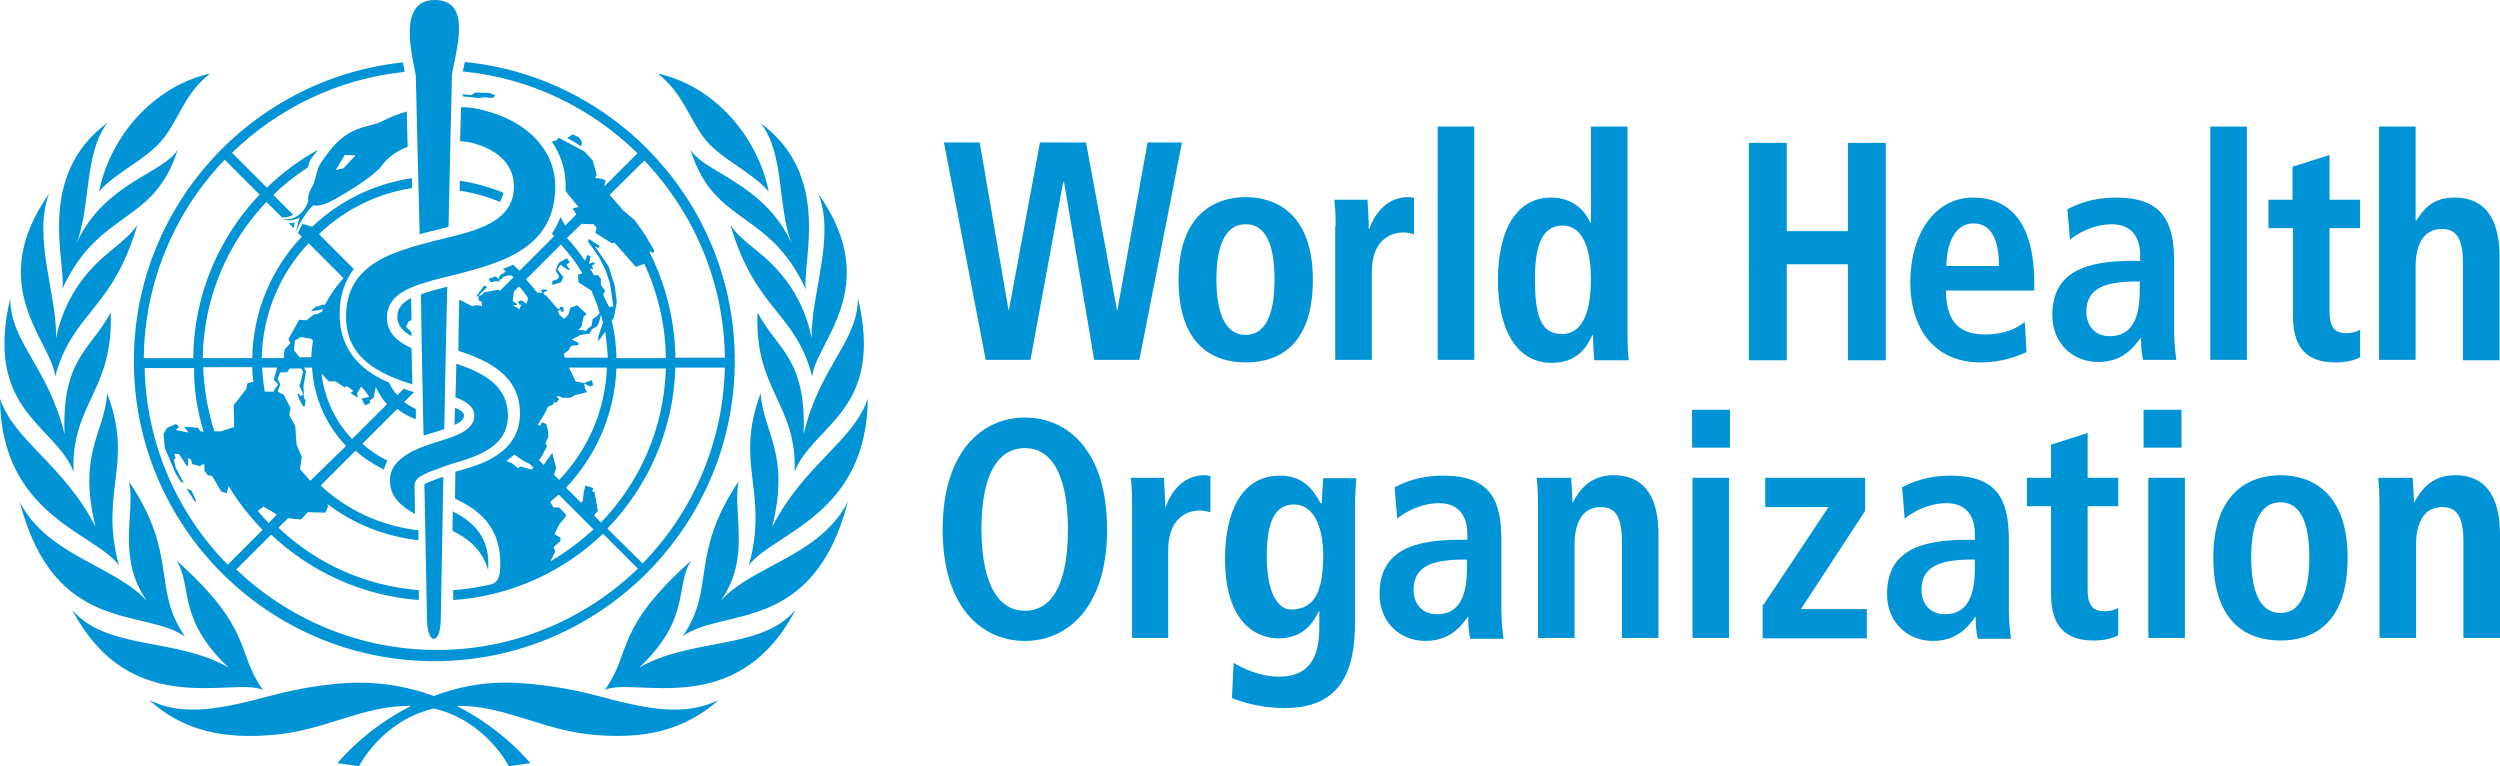
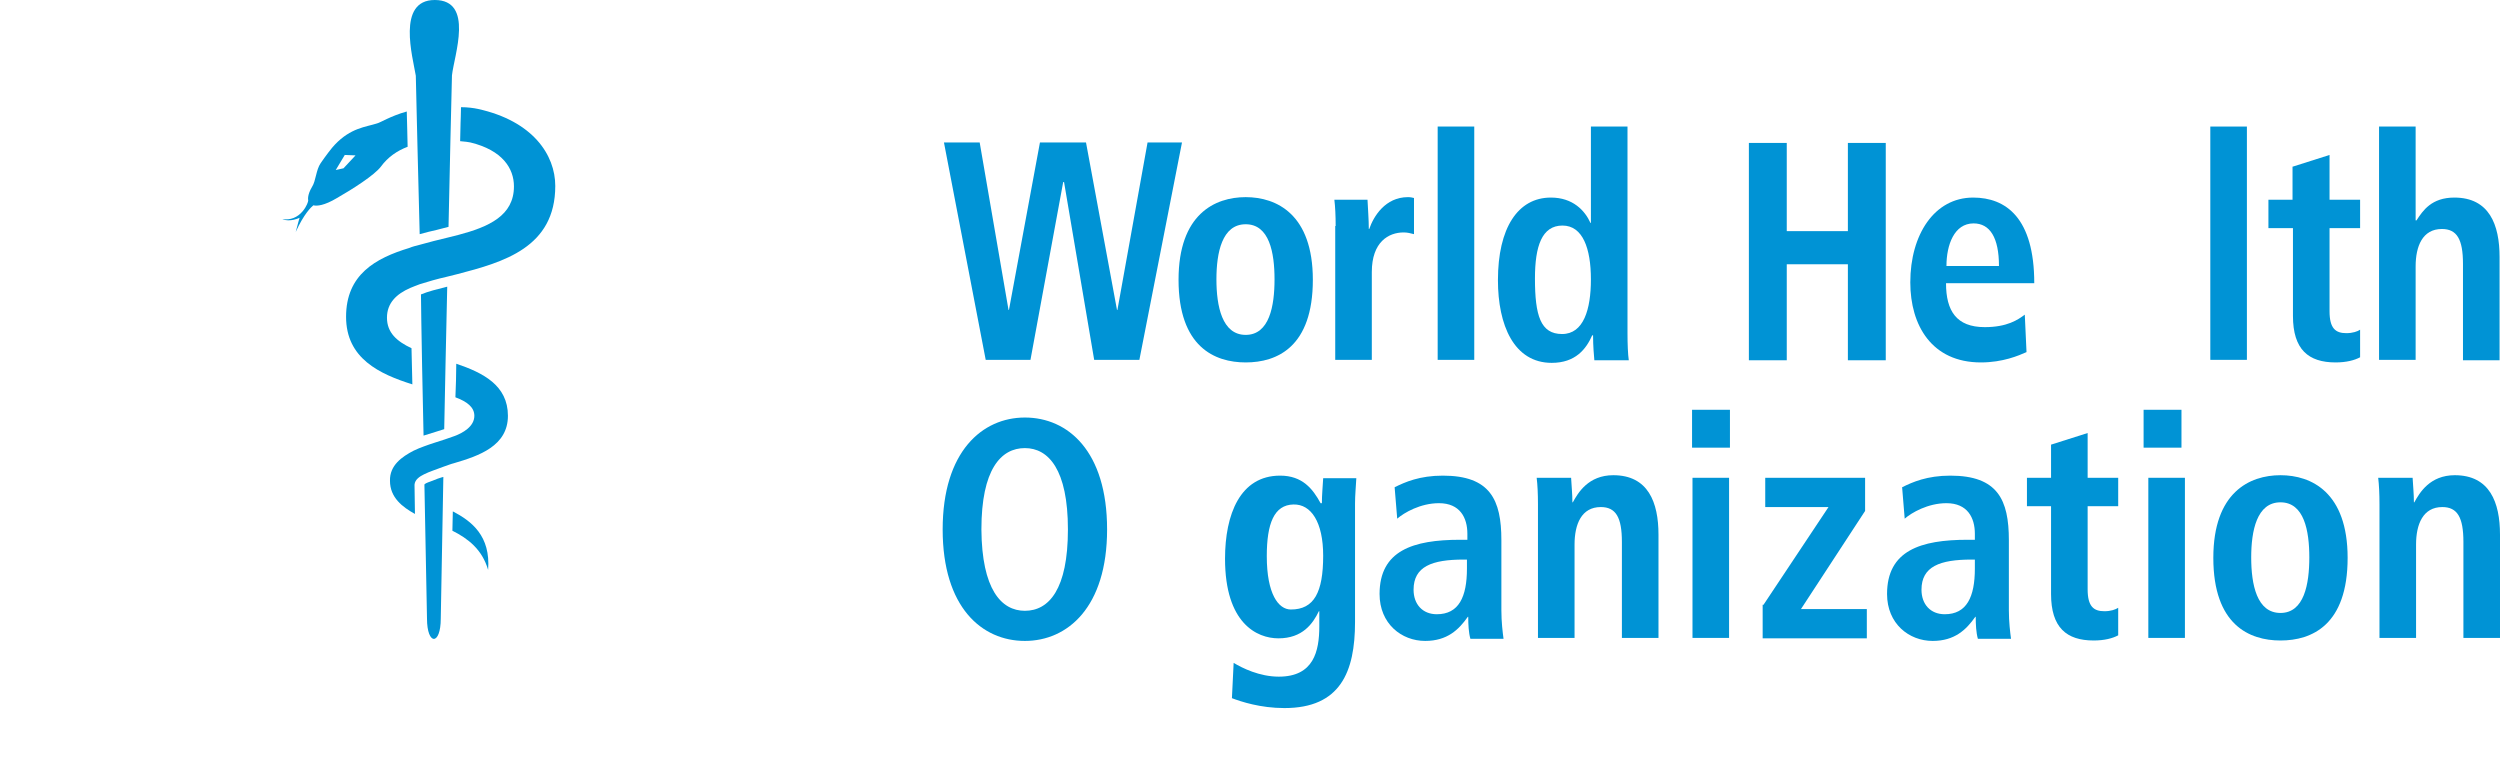
<svg xmlns="http://www.w3.org/2000/svg" version="1.1" id="ENGLISH" x="0px" y="0px" width="580.8px" height="178px" viewBox="0 0 580.8 178" style="enable-background:new 0 0 580.8 178;" xml:space="preserve">
  <style type="text/css">

	.st0{fill:#0093D5;}

</style>
  <g>
-     <path class="st0" d="M164,32.6c3.9,4.6,10.6,7.3,14.6,11.9c-2.8-13.6-13.4-24.8-25.8-27.4C158.8,21.7,160.2,28,164,32.6z    M14.5,67.1C23,48.5,35.8,52.4,41.3,34.7c-3.1,5.5-17,7.7-23.5,21.7c3.3-8.3,1.7-21,7.2-27.9C8.2,40.9,15.4,60.9,14.5,67.1z    M30,111.9c1.5,7.3-3,17.7,4.2,27.8c-7.4-8.3-23.2-10.5-29.6-23.1c8,31,28.9,24.6,38.4,31.3C35.2,136.7,41.6,129.2,30,111.9z    M27.6,131.3C23,114,31.2,108,24.9,91.4c-0.7,9.4-6.9,13.9-2.7,31C14.8,107.9,3.3,102.5,0,92.6C0.2,119.8,22.1,123.8,27.6,131.3z    M61.1,160.3c-6.4-8.9-2-13.9-20.1-30.1c3.8,5.9-0.1,13.3,12.1,24.9c-11.9-7-28.4-4-36.3-13.4C30.4,167.7,54.3,157.1,61.1,160.3z    M148.5,155.1c12.2-11.5,8.2-19,12.1-24.9c-18.1,16.2-13.7,21.2-20.1,30.1c6.8-3.2,30.7,7.4,44.3-18.6   C176.9,151.1,160.5,148.1,148.5,155.1z M167.4,139.6c7.2-10,2.7-20.5,4.2-27.8c-11.6,17.4-5.2,24.8-13,36   c9.4-6.7,30.4-0.4,38.4-31.3C190.6,129.2,174.9,131.3,167.4,139.6z M138.6,161.6c-7.1-1.9-14.3-2.8-19.8-3   c-6.8-0.2-12.8,1.1-18,3.1c-5.2-1.9-11.3-3.2-18-3.1c-5.4,0.1-12.7,1.1-19.8,3c-10.9,2.9-20.3,5.1-28.4,1c7.8,7,17,9.4,30.2,8   c11-1.2,19.9-6.7,30.3-6.6c0.1,0,0.3,0,0.4,0c-10.9,5.5-17.1,13.3-17.1,13.3l5,0.7c0,0,5.3-10.6,17.4-13.4   c12.1,2.8,17.4,13.4,17.4,13.4l5-0.7c0,0-6.2-7.8-17.1-13.3c0.1,0,0.3,0,0.4,0c10.4-0.1,19.3,5.4,30.3,6.6   c13.2,1.4,22.4-1.1,30.2-8C158.8,166.7,149.4,164.5,138.6,161.6z M25.7,72.6c-4.5,8.6-11.4,10.6-10.7,28.3   C11.2,85.2,2.2,79.3,2.4,69.2c-6.2,26.3,10.4,29.4,14.7,40.4C16.4,93.9,26.5,90.7,25.7,72.6z M31.9,52.3c-1.6,2.2-2.7,3.1-6.8,6.5   C19.4,63.5,14.9,69.7,13,78.6C13.4,69,7.5,55.1,11.4,45c-15.3,21.7,0.9,34.6,1.4,42.5C16.9,72.4,26,72.3,31.9,52.3z M188.6,78.6   c-1.9-9-6.4-15.1-12.1-19.8c-4.2-3.4-5.3-4.4-6.8-6.5c5.9,20,15.1,20.1,19,35.2c0.6-7.8,16.8-20.8,1.4-42.5   C194.2,55.1,188.2,69,188.6,78.6z M201.6,92.6c-3.3,9.9-14.8,15.3-22.2,29.8c4.2-17.1-2-21.7-2.7-31c-6.2,16.6,2,22.6-2.7,39.9   C179.6,123.8,201.4,119.8,201.6,92.6z M176,72.6c-0.8,18.1,9.2,21.2,8.6,37c4.3-11,21-14.1,14.7-40.4c0.1,10.1-8.9,15.9-12.6,31.7   C187.4,83.2,180.5,81.2,176,72.6z M37.6,32.6c3.9-4.6,5.2-10.9,11.2-15.5c-12.4,2.7-23,13.8-25.8,27.4C27,39.9,33.8,37.2,37.6,32.6   z M160.4,34.7c5.4,17.8,18.2,13.8,26.8,32.5c-0.9-6.3,6.2-26.3-10.5-38.6c5.6,6.9,3.9,19.5,7.2,27.9   C177.4,42.4,163.4,40.1,160.4,34.7z M117,44.8c-3.2-1.3-6.6-2.3-10.2-2.8c0,0.8,0,1.5,0,2.3c3.3,0.5,6.4,1.4,9.4,2.6   C116.5,46.2,116.8,45.5,117,44.8z M114.4,22.8l0.7-0.6l-1.3-0.6l-3.4-0.1l-0.9,0.6l-2-0.2l0,0.5c1.3,0.1,2.5,0.2,3.5,0.4l1.7-0.2   L114.4,22.8z M107.8,96.5c0-0.6-0.8-1.2-1.9-1.7l-0.2,0c0,0.5-0.1,2.8-0.1,3.9C107,98.1,107.8,97.4,107.8,96.5z M68.2,53   c0.1-0.5,0.2-0.8,0.3-1.3c-0.4,0.1-0.9,0.2-1.4,0.1L68.2,53z M100.9,153.6c38.5,0,69.8-31.3,69.8-69.8c0-36.1-27.5-65.9-62.7-69.4   c0,0.1-0.1,0.3-0.1,0.4c-0.1,0.7-0.3,1.3-0.4,1.8c15.7,1.5,29.9,8.5,40.6,19l-7.7,7.7l0.3-1.4l-1-0.4l-1.4-0.1l0.3-0.9l-0.9-3.2   l-1.9-2.1l-6-3.2l-0.5,0.6l-1.1,0.3c2.1,3,3.2,6.6,3.2,10.1c0,0.5,0,0.9,0,1.4l3,3.7l-1.4,0.3l0.9,1.4l-2.6,2.6l-1.1-2   c-0.5,1.4-1.2,2.7-2,3.9c0.2,0.2,0.4,0.4,0.6,0.5l-8.1,8.1c-0.5-0.5-1-0.9-1.5-1.4c-0.8,0.4-1.6,0.7-2.4,1c0.2,0.2,0.5,0.4,0.7,0.5   l-0.4,0.4l-0.9,0.5l-0.4,0.9l-0.6-0.6l-1.7,0.6l0.5,0.8l1.2-0.3l0.8,0.1l0.1-0.4l0.6-0.3l0.2-0.4l1.1-0.3l0.8,0   c0.2,0.1,0.3,0.3,0.5,0.4l-3.2,3.2l-0.2-0.3l-3.4,0.6l-0.7,0.7l-0.7,0.1l2.1-2l-0.7-0.4l-1.9,2.6l0.6-0.1l0,1l0.7,0.3l0.1,1   l-1.2-0.2l-1.2,0.2l-2.9-1.5c0,0-0.2,7.9-0.2,11.9c7,2.3,14.3,5.7,14.3,14.6c0,3.9-1.7,7.1-5,9.4l0,0c-0.1,0-0.1,0.1-0.2,0.1l0,0   c-0.1,0.1-0.1,0.1-0.2,0.2c-2.8,1.9-6.4,2.9-9.6,3.8c0,0-0.1,6.2-0.1,6.2c5,2.5,11,6.1,10.5,16.4c-0.1,2.5-1.1,3.2-1.9,3.5v0   c-2.9,0.7-5.9,1.2-9,1.4c0,0.8,0,1.6,0,2.3c13.4-0.9,25.6-6.6,34.8-15.4l8.1,8.1c-12.1,11.7-28.6,18.9-46.7,18.9   c-18,0-34.4-7.1-46.6-18.7l8.1-8.1c9.1,8.6,21.1,14.2,34.3,15.2c0-0.7,0-1.5,0-2.3c-12.6-1-24-6.3-32.6-14.5l2.2-2.2l3,0.3l1.6-1.7   l4.1,0.1l0.6-1.4l-0.1-0.6c6,4.6,13.2,7.5,21.1,8.4c0-0.9,0-1.7,0-2.3c-8.7-1-16.6-4.7-22.7-10.4l8.1-8.1c2,1.8,4.2,3.2,6.6,4.4   c0.2-0.8,0.5-1.5,0.8-2.1c-2.1-1-4-2.3-5.8-3.9l8.1-8.1c1.3,1,2.8,1.9,4.3,2.4c0-0.8,0-1.7,0-2.4c-1-0.4-1.9-1-2.7-1.6l2.3-2.3   c-0.8-0.2-1.6-0.5-2.4-0.8l-1.5,1.5c-0.8-0.9-1.4-1.8-1.9-2.9c-1.4-0.6-2.8-1.3-4-2.1c-5-3.3-7.5-7.9-7.5-13.8   c0-4.5,1.3-7.9,3.3-10.5l-8.1-8.1c5.8-5.6,13.3-9.4,21.6-10.7c0-0.8,0-1.6,0-2.3c-8.9,1.3-17,5.4-23.2,11.3L70.3,52   c-0.3,0.5-0.7,1.2-1.1,2.1l0.9,0.9c-7,7.4-11.3,17.3-11.5,28.2H47.1c0.2-14.1,5.8-26.8,14.8-36.3l3.6,3.6c0.2,0,0.3,0,0.5,0   c0.6,0,1.4-0.2,2.1-0.6l-4.6-4.6c2.4-2.4,5.1-4.5,8-6.4c0.2-0.8,0.4-1.4,0.6-1.7c0.1-0.3,0.9-1.2,1.8-2.4   c-4.4,2.4-8.4,5.4-11.9,8.8l-8.1-8.1C64.5,25.2,78.5,18.3,94,16.7c-0.1-0.3-0.1-0.5-0.1-0.5c-0.1-0.5-0.2-1.1-0.3-1.7   c-35.1,3.7-62.5,33.4-62.5,69.4C31.1,122.3,62.4,153.6,100.9,153.6z M116,105.4L116,105.4L116,105.4C116,105.4,116,105.4,116,105.4   z M149.7,37.3c11.4,12,18.5,28.1,18.7,45.8h-11.5c-0.1-8.8-2.3-17.1-6-24.5l0.1-0.2l0.8,0.4l0.2-0.6l-2.1-3.6l-2.4-3.4l-2.8-2.4   c-1-1.2-2-2.4-3.1-3.5L149.7,37.3z M135.1,52l2.8,0.1l0.7,0.8l-0.3,1.2l3.8,2.4l0.7-0.1l4.9,5.6l2-0.7c3.1,6.7,4.9,14.1,5,21.9   h-11.5c0-3-0.4-5.9-1.1-8.7l0.5-0.7l0.7-3.6l-0.5-3.9l-1.4-4.4l-3.2-4.7l0.8,0.4l0.4-0.4l-2.6-1.7l-0.2,0.6l2.6,3.7l1.5,3l1,3   l0.3,2l0.5,3.4l-1,0.1c0,0-1.1-2.1-1.4-2.9l0.5-0.8l-1-1.4v-1.4l-0.7-0.9l-0.9,0.1c-0.3-0.6-0.6-1.1-1-1.7l0.6,0.3l0.2-0.2   l-0.3-0.7l0.7-0.4l-0.3-0.4l-1.1,0.4l0.4-1.7l-0.7-0.4l-0.6,1.4c-1.3-1.9-2.6-3.7-4.2-5.3L135.1,52z M132.8,78.9l2.1-1.1l2.1-0.3   l0.5-1l1.2-0.7l0.5-1l0.4-1.7c0.2,0.6,0.3,1.2,0.5,1.8l-1.1,3.3l0,1.1l1.6-2.2c0.3,2,0.5,4,0.6,6h-10l-0.2-0.9l1.2-0.9l0.2-0.6   l0.5-0.4l1.4-0.1l0.1-0.6L132.8,78.9z M119.1,71l1-0.2l0-0.2l-1-0.7l0.3-2.2l1.2-1.2c0.8,0.9,1.5,1.8,2.1,2.8l-0.4,1.3l-1.1-0.8   l-0.9,0.2l0.4,0.8h0.4l-0.5,1.2l-0.3-0.5L119.1,71z M123.5,109.1l-2.5-0.7l-0.7,0.3l-1.4-1.1l-1.3-0.5c0.7-0.5,1.3-1,1.9-1.5l2,1.4   l1.6,0.8l0.8,0.8L123.5,109.1z M122.2,64.9l8.1-8.1c1.9,2.1,3.6,4.3,5,6.7l-1,0.3l0.1,1.8l3,1.9c0.7,1.7,1.4,3.4,1.9,5.1l-0.5,0.8   l-1.1,0.7l-0.3,1.7l-0.7,0.4l-0.6,0.7l-0.6-0.2l-1.1,0l0.7-0.9l0.5-2.3l0.7-0.5l-2.2-2.1l-1.6,0.6l-0.4,1.5l-1,1.1l-1.1-0.9   l-0.4-0.9l0.6-0.4l0.3,0.6l0.5-0.2l-0.2-1l-0.7,0l0,0.4l-0.5,0.1l-2.5-2.9l-0.9-0.7l0.3-0.4l0.8-0.3l-0.7-0.3c0,0-0.9,0.2-1,0.2   l0.5,0.6l-1.3,0C124,67,123.1,65.9,122.2,64.9z M126.3,108l-1.1-1.1l0.8-1.1l1.1-2.2l-0.4-0.6l0.7-1.6l-0.1-1.4l-0.4-1.5l-1-0.4   l-0.4,0.8l-0.6-0.2c0.9-1.4,1.8-2.7,2.4-4.2l1-0.4l0.6-0.8l0.3,0.3l0.7-0.8l-0.6-0.7l0.5-0.1l0.9,0.4l1.8,0l1.1-0.6l2.8-0.7   l-0.5-0.9l-0.2-1.1l1.5,0.7l0.6-0.3l-0.3-1.2l-1.8,0.7l-2-0.4l-1.5-3.2h8.8c-0.4,10.1-4.5,19.2-11.1,26.1l-1.2-1.2l0.5-1.6   l-0.9-3.5L126.3,108z M127.9,130.4l1.1-2.3l-0.4-1l1.6-1.4v-0.8l-1.4-0.8l1.1-2.2l1.7-2.2l-1.7-1.8h-1.3l-0.8-1.3   c0.7-0.6,1.3-1.1,2-1.7l8.1,8.1C134.9,125.7,131.5,128.3,127.9,130.4z M138,119.7l0.9-1l-0.8-4.4l-0.6-0.2l0.4-0.7l-1.9-0.6   l-0.4,1.6l-0.2,2l-0.4,0.4l-3.5-3.5c6.9-7.3,11.3-17,11.7-27.7h11.5c-0.4,13.9-6.1,26.5-15.1,35.8L138,119.7z M141.1,122.8   c9.4-9.7,15.4-22.9,15.8-37.4h11.5c-0.4,17.7-7.6,33.7-19.1,45.5L141.1,122.8z M72.1,111.7c-0.8-0.9-1.6-1.8-2.4-2.7l0.4-2.9   l-1.2-2.8L68.6,99l-1.4-2.6l0.3-1.6l-1.6-3.1l-1.4-0.7l0.6-1.7l-0.6-1.3l0.6-1.5h1.6l0.6-0.9h2.7l0.4,0.8L69.8,89l-0.3,0.5l1,2.2   L69.8,92l-0.5-0.6l-0.2,0.2l0.5,1.3l0.8,1.5l0.4,0L71,93l-0.4-0.5l0-0.9l-0.1-1.9l0.6-3.4l-0.5-0.9h1.9c0.4,7,3.3,13.4,7.9,18.2   L72.1,111.7z M64.6,89.3L63.5,91h-1.9l-0.1-0.1c-0.3-1.8-0.5-3.6-0.6-5.5h3.5l-0.8,2.8L64.6,89.3z M68.3,81.4l0.2-2.3l1.4-0.8   l2.4,0.4l0.4,0.4c-0.2,1.3-0.3,2.6-0.4,3.9h-2.7L68.3,81.4z M80,90l0.6-0.3l1.5,1.1l-0.7,0.5l1.7,1.1L83,91.3l0.9-1.5l0.9,1l1,1.4   L84,92.6l0.8,1.6l1.2-0.6L85.9,93l0.9-0.6l0.5-2.5c0.7,1.5,1.5,2.8,2.6,4l-8.1,8.1c-3.9-4.1-6.4-9.3-7.1-15.2l1.7,1.8l1.6,0L80,90z    M71.7,56.5l8.1,8.1c-1.7,1.9-3.1,3.9-4.3,6.2l-0.6,0l-1.1,0.4l-0.4,0l-1.2,1.1l1.5-0.2l1.4-0.3c-0.1,0.2-0.2,0.3-0.2,0.5l-1.2,0.7   H73l-1.8,1.4l-1.7-0.1L67,78.8l0.5,0.9l-1.4,1.5l-0.2,2h-5.1C61,72.9,65.1,63.5,71.7,56.5z M61.2,117.7l2.6,1.5l0.5,0.4l-1.9,1.9   c-0.9-0.9-1.7-1.8-2.5-2.8L61.2,117.7z M58.6,85.4c0,1.1,0.1,2.2,0.3,3.3l-1.4,0.3l-0.3,1.4l-2.9,3.7l0.1,5.1l-3,1l-1.6,0   c-1.5-4.7-2.4-9.7-2.6-14.9H58.6z M47.3,100.3l-0.7-0.1L46,99.4l-3.2-0.3l1,1.4l-3-0.6l0.8-0.7l-0.7-0.7l-2.1,0.9l-0.8,1.4l0.3,3.3   l2.5,5.9l1.2,1.9l0.7,0.3l-1.9-3.6l-0.4-1.8l0.4-0.4l-0.3-1l1.1,0.1l1.7,2.6l0.4,0.2l0-1.9l0.7,0.4l0.2,1l1.8,0.5l0.8-0.5l0.3,0.2   l0,1.4l0.8,1l1,0.2l2.1,3.6l1.3,0.4l0.4-1.7c2.2,3.7,4.9,7.1,7.9,10.2l-8.1,8.1c-11.6-11.8-18.9-27.9-19.3-45.7h11.5   C45,90.6,45.9,95.6,47.3,100.3z M52.2,37.1l8.1,8.1C50.9,55.1,45,68.5,44.9,83.2H33.4C33.6,65.3,40.7,49.1,52.2,37.1z M135.2,33   l-0.7-1.1l-1.5-0.7l-1.2,0.9l1.5,0.8L135,34L135.2,33z M128.3,65.3l0,0.9l2-0.6l0.6-1.2l-1.4-1.8l0.7-1.1l1.9,1.3l0.3-0.3l-0.4-0.3   l-0.4-0.8l0.8-0.4l-0.7-1l-1.7,0.9l-0.6,1l-0.3,1l0.8,1.3l-0.3,0.6L128.3,65.3z M45.4,116.7l0.1-0.5l-1-2.2l-1.2-0.5L45.4,116.7z    M92.3,73.6c0,1.9,1.2,3.3,3.3,4.5c0,0,0-0.3,0-0.9l-1.3-1.3l0.7-1.3l0.6-0.2c0-2.2-0.1-4.8-0.1-5.1l-0.1,0   C93.3,70.4,92.3,71.8,92.3,73.6z" />
    <g>
      <path class="st0" d="M105.1,123.3c3.6,1.8,6.9,4.3,8.3,9.1c0.6-7.9-3.8-11.3-8.2-13.6C105.2,118.8,105.1,123.3,105.1,123.3z" />
      <path class="st0" d="M129,43.2c0-7.2-5.2-15.1-18-17.9c-0.9-0.2-2.4-0.4-3.9-0.4c0,1.1-0.1,3.6-0.1,3.6c0,0.8-0.1,3.6-0.1,4.3    c1.2,0.1,2,0.2,2.4,0.3c7.4,1.8,10.1,6,10.1,10.2c0,6.8-5.8,9.4-13,11.3c-0.8,0.2-1.6,0.4-2.4,0.6c-2.2,0.5-4.4,1.1-6.6,1.7    c-0.8,0.2-1.6,0.4-2.3,0.7l0,0c-7.9,2.4-14.7,6.2-14.7,16c0,9.7,7.8,13.3,15.4,15.7c-0.1-2.8-0.1-5.6-0.2-8.4    c-3.4-1.6-5.7-3.6-5.7-7.1c0-3.4,2.2-5.5,5.4-6.9c0.7-0.3,1.5-0.6,2.3-0.9c1.9-0.6,4-1.2,6.2-1.7c0.8-0.2,1.6-0.4,2.4-0.6l0,0    C117,60.9,129,57.5,129,43.2z" />
      <path class="st0" d="M90.6,111.7c0,3.9,2.9,6.1,5.8,7.7c0-0.7-0.1-6.7-0.1-6.8c0.1-1.2,1.2-1.9,2.2-2.4c1.4-0.7,2.8-1.1,4.6-1.8    c0.9-0.3,1.6-0.6,2.4-0.8l0,0c5.8-1.7,12.5-4,12.5-11c0-7.1-5.8-10-12-12.1c0,2.3-0.1,5.5-0.2,7.8c2.7,1,4.4,2.3,4.4,4.3    c0,2.5-2.7,4-4.6,4.7c-0.8,0.3-2,0.7-2.3,0.8c-1.5,0.5-3.2,1-4.8,1.6c-0.8,0.3-1.6,0.6-2.4,1C93.4,106.1,90.5,108.1,90.6,111.7z" />
      <path class="st0" d="M94.5,25.9c-3.9,1.1-6.1,2.6-7,2.8c-2.5,0.8-6,1-9.7,4.9c-0.7,0.7-2.2,2.7-3.3,4.3c-1.1,1.6-1.1,4.1-2,5.5    c-1.2,2-0.9,3.1-0.9,3.1l0,0.1c0,0.2-0.3,1.3-1.3,2.5c-1.2,1.4-2.8,2.1-4.7,1.8c1.7,0.8,4-0.3,4-0.3s-0.4,1.3-0.9,3.3    c1.9-4.2,3.6-5.8,4.1-6.2c0.8,0.2,2.5,0.1,5.5-1.7c3.5-2,8.7-5.3,10.2-7.3c1.6-2.2,3.8-3.7,6.2-4.6C94.6,31,94.6,28.3,94.5,25.9z     M79.8,39.1L78,39.5l2.1-3.5l2.5,0.1L79.8,39.1z" />
    </g>
    <g>
      <path class="st0" d="M101.7,111.2c-0.3,0.1-1.2,0.5-1.8,0.7c-0.6,0.2-1.3,0.5-1.3,0.7c0,0.1,0.6,30.4,0.6,31.1    c0,6.3,3.2,6.3,3.2,0c0-0.4,0.6-32.9,0.6-32.9S102.2,111,101.7,111.2z" />
      <path class="st0" d="M98.4,101.2c1-0.3,2-0.6,2.9-0.9c0.7-0.2,1.3-0.4,1.9-0.6c0-1.9,0.6-28.3,0.7-33.1c-2.4,0.6-4.4,1.1-6.1,1.8    C97.8,71.9,98.3,98.3,98.4,101.2z" />
      <path class="st0" d="M101,0c-8.9,0-5.1,13.3-4.4,17.6c0,0.2,0.7,30,0.9,36.8c1.4-0.4,2.7-0.7,4-1c0.9-0.2,1.8-0.5,2.7-0.7    c0.1-6.6,0.8-35,0.8-35.2C105.5,12.9,110.2,0,101,0z" />
    </g>
  </g>
  <g>
    <g>
      <path class="st0" d="M247.2,42.3H247l-7.6,41.3H229l-9.7-50.5h8.3l6.7,38.9h0.1l7.2-38.9h10.7l7.2,38.9h0.1l7-38.9h8l-9.9,50.5    h-10.5L247.2,42.3z" />
      <path class="st0" d="M289.4,45.8c7.2,0,15.6,4,15.6,19.2c0,15.6-8.3,19.2-15.6,19.2c-7.2,0-15.6-3.6-15.6-19.2    C273.8,49.8,282.2,45.8,289.4,45.8z M289.4,77.8c5.5,0,6.7-6.7,6.7-12.9s-1.2-12.8-6.7-12.8c-5.5,0-6.8,6.6-6.8,12.8    S283.9,77.8,289.4,77.8z" />
      <path class="st0" d="M310.3,52.5c0-2.3-0.1-4.5-0.3-6.1h7.7c0.1,2.2,0.3,4.6,0.3,6.8h0.1c1-2.9,3.7-7.4,9-7.4c0.6,0,1,0.1,1.4,0.2    v8.4c-0.8-0.2-1.5-0.4-2.4-0.4c-3.5,0-7.4,2.2-7.4,9.2v20.4h-8.5V52.5z" />
      <path class="st0" d="M334,29.4h8.5v54.2H334V29.4z" />
      <path class="st0" d="M378.1,29.4v47.9c0,2.7,0.1,5,0.3,6.4h-8c-0.1-1.1-0.3-3.3-0.3-5.8h-0.2c-1.4,3.2-3.9,6.4-9.4,6.4    c-8.8,0-12.5-8.8-12.5-19.2c0-12.1,4.6-19.2,12.3-19.2c5.1,0,7.9,3,9.2,5.9h0.1V29.4H378.1z M362.9,77.6c5,0,6.7-5.7,6.7-12.7    c0-7.2-1.9-12.5-6.6-12.5c-4.8,0-6.4,4.8-6.4,12.3C356.6,73.3,357.9,77.6,362.9,77.6z" />
      <path class="st0" d="M406.3,33.2h8.8v20.5h14.2V33.2h8.8v50.5h-8.8V61.4h-14.2v22.3h-8.8V33.2z" />
-       <path class="st0" d="M470.8,81.8c-1.8,0.8-5.5,2.4-10.6,2.4c-11.4,0-16.4-8.6-16.4-18.6c0-11.1,5.6-19.7,14.6-19.7    c7.6,0,14.2,4.7,14.2,19.9v1.7h-20.5c0,6.4,2.4,10.2,9,10.2c5.2,0,7.7-1.7,9.3-2.9L470.8,81.8z M464.4,61.8c0-6.6-2.1-9.9-5.9-9.9    c-4.5,0-6.3,5-6.3,9.9H464.4z" />
-       <path class="st0" d="M480.3,48.6c2.4-1.2,5.8-2.7,11.2-2.7c11,0,13.6,5.6,13.6,15V77c0,2.7,0.3,5.1,0.5,6.6h-7.7    c-0.4-1.4-0.5-3.3-0.5-5.1h-0.1c-2.1,3-4.8,5.6-9.9,5.6c-5.5,0-10.6-4-10.6-10.9c0-10.1,7.8-12.6,18.7-12.6h1.7v-1.4    c0-3.7-1.7-7.1-6.6-7.1c-4.3,0-8.1,2.2-9.7,3.6L480.3,48.6z M497.1,65.4h-0.8c-7.3,0-11.6,1.6-11.6,7c0,3.4,2.1,5.7,5.4,5.7    c5.1,0,7-4,7-10.6V65.4z" />
+       <path class="st0" d="M470.8,81.8c-1.8,0.8-5.5,2.4-10.6,2.4c-11.4,0-16.4-8.6-16.4-18.6c0-11.1,5.6-19.7,14.6-19.7    c7.6,0,14.2,4.7,14.2,19.9h-20.5c0,6.4,2.4,10.2,9,10.2c5.2,0,7.7-1.7,9.3-2.9L470.8,81.8z M464.4,61.8c0-6.6-2.1-9.9-5.9-9.9    c-4.5,0-6.3,5-6.3,9.9H464.4z" />
      <path class="st0" d="M513.5,29.4h8.5v54.2h-8.5V29.4z" />
      <path class="st0" d="M532.7,38.7l8.5-2.7v10.4h7.1V53h-7.1v19.3c0,4,1.4,5.1,3.9,5.1c1.5,0,2.6-0.4,3.2-0.8V83    c-1.3,0.7-3.2,1.2-5.7,1.2c-6.3,0-9.9-3-9.9-10.8V53H527v-6.6h5.6V38.7z" />
      <path class="st0" d="M552.7,29.4h8.5v21.8h0.2c1.5-2.3,3.5-5.3,8.8-5.3c8.1,0,10.5,6.3,10.5,13.8v24h-8.5V61.3    c0-5.7-1.4-8.1-4.9-8.1c-4.5,0-6.1,4-6.1,8.7v21.7h-8.5V29.4z" />
    </g>
    <g>
      <path class="st0" d="M238.1,97c10,0,19.1,7.8,19.1,26c0,18.1-9.2,25.9-19.1,25.9c-10,0-19.1-7.8-19.1-25.9    C219,104.9,228.2,97,238.1,97z M238.1,141.9c5.6,0,10-5,10-18.9c0-13.9-4.5-18.9-10-18.9c-5.6,0-10.1,5-10.1,18.9    C228.1,136.9,232.6,141.9,238.1,141.9z" />
-       <path class="st0" d="M263,117.1c0-2.3-0.1-4.5-0.3-6.1h7.7c0.1,2.2,0.3,4.6,0.3,6.8h0.1c1-2.9,3.7-7.4,9-7.4c0.6,0,1,0.1,1.4,0.2    v8.4c-0.8-0.2-1.5-0.4-2.4-0.4c-3.5,0-7.4,2.2-7.4,9.2v20.4H263V117.1z" />
      <path class="st0" d="M286.6,154c2,1.2,6,3.2,10.5,3.2c8.1,0,9.4-5.9,9.4-11.7v-3.5h-0.1c-1.4,2.9-3.8,6.3-9.4,6.3    c-5,0-12.4-3.5-12.4-18.5c0-10.3,3.5-19.3,12.8-19.3c5.2,0,7.6,3.1,9.4,6.4h0.3c0-2,0.2-3.8,0.3-5.8h7.7c-0.1,2-0.3,3.9-0.3,5.9    v27.5c0,11.6-3.4,20-16.4,20c-5.6,0-10.1-1.5-12.2-2.3L286.6,154z M299.9,141.6c5.4,0,7.5-4,7.5-12.5c0-7.8-2.8-12-6.9-11.9    c-4.5,0.1-6.2,4.4-6.2,12C294.3,138,297,141.6,299.9,141.6z" />
      <path class="st0" d="M324,113.2c2.4-1.2,5.8-2.7,11.2-2.7c11,0,13.6,5.6,13.6,15v16.3c0,2.7,0.3,5.1,0.5,6.6h-7.7    c-0.4-1.4-0.5-3.3-0.5-5.1h-0.1c-2.1,3-4.8,5.6-9.9,5.6c-5.5,0-10.6-4-10.6-10.9c0-10.1,7.8-12.6,18.7-12.6h1.7v-1.4    c0-3.7-1.7-7.1-6.6-7.1c-4.3,0-8.1,2.2-9.7,3.6L324,113.2z M340.8,130H340c-7.3,0-11.6,1.6-11.6,7c0,3.4,2.1,5.7,5.4,5.7    c5.1,0,7-4,7-10.6V130z" />
      <path class="st0" d="M357.3,117.1c0-2.3-0.1-4.5-0.3-6.1h8c0.1,1.9,0.3,3.8,0.3,5.7h0.2h-0.1c1.2-2.2,3.6-6.3,9.4-6.3    c8.1,0,10.5,6.3,10.5,13.8v24h-8.5v-22.3c0-5.7-1.4-8.1-4.9-8.1c-4.5,0-6.1,4-6.1,8.7v21.7h-8.5V117.1z" />
      <path class="st0" d="M393.1,95.2h8.8v8.8h-8.8V95.2z M393.2,111h8.5v37.2h-8.5V111z" />
      <path class="st0" d="M409.7,140.5l15.1-22.7h-14.7V111h23.2v7.7l-14.9,22.8h15.3v6.8h-24.2V140.5z" />
      <path class="st0" d="M441.9,113.2c2.4-1.2,5.8-2.7,11.2-2.7c11,0,13.6,5.6,13.6,15v16.3c0,2.7,0.3,5.1,0.5,6.6h-7.7    c-0.4-1.4-0.5-3.3-0.5-5.1h-0.1c-2.1,3-4.8,5.6-9.9,5.6c-5.5,0-10.6-4-10.6-10.9c0-10.1,7.8-12.6,18.7-12.6h1.7v-1.4    c0-3.7-1.7-7.1-6.6-7.1c-4.3,0-8.1,2.2-9.7,3.6L441.9,113.2z M458.7,130H458c-7.3,0-11.6,1.6-11.6,7c0,3.4,2.1,5.7,5.4,5.7    c5.1,0,7-4,7-10.6V130z" />
      <path class="st0" d="M476.5,103.3l8.5-2.7V111h7.1v6.6h-7.1v19.3c0,4,1.4,5.1,3.9,5.1c1.5,0,2.6-0.4,3.2-0.8v6.4    c-1.3,0.7-3.2,1.2-5.7,1.2c-6.3,0-9.9-3-9.9-10.8v-20.4h-5.6V111h5.6V103.3z" />
      <path class="st0" d="M498,95.2h8.8v8.8H498V95.2z M499.1,111h8.5v37.2h-8.5V111z" />
      <path class="st0" d="M529.8,110.4c7.2,0,15.6,4,15.6,19.2c0,15.6-8.3,19.2-15.6,19.2c-7.2,0-15.6-3.6-15.6-19.2    C514.2,114.4,522.6,110.4,529.8,110.4z M529.8,142.4c5.5,0,6.7-6.7,6.7-12.9c0-6.2-1.2-12.8-6.7-12.8c-5.5,0-6.8,6.6-6.8,12.8    C523,135.8,524.3,142.4,529.8,142.4z" />
      <path class="st0" d="M552.8,117.1c0-2.3-0.1-4.5-0.3-6.1h8c0.1,1.9,0.3,3.8,0.3,5.7h0.2h-0.1c1.2-2.2,3.6-6.3,9.4-6.3    c8.1,0,10.5,6.3,10.5,13.8v24h-8.5v-22.3c0-5.7-1.4-8.1-4.9-8.1c-4.5,0-6.1,4-6.1,8.7v21.7h-8.5V117.1z" />
    </g>
  </g>
</svg>